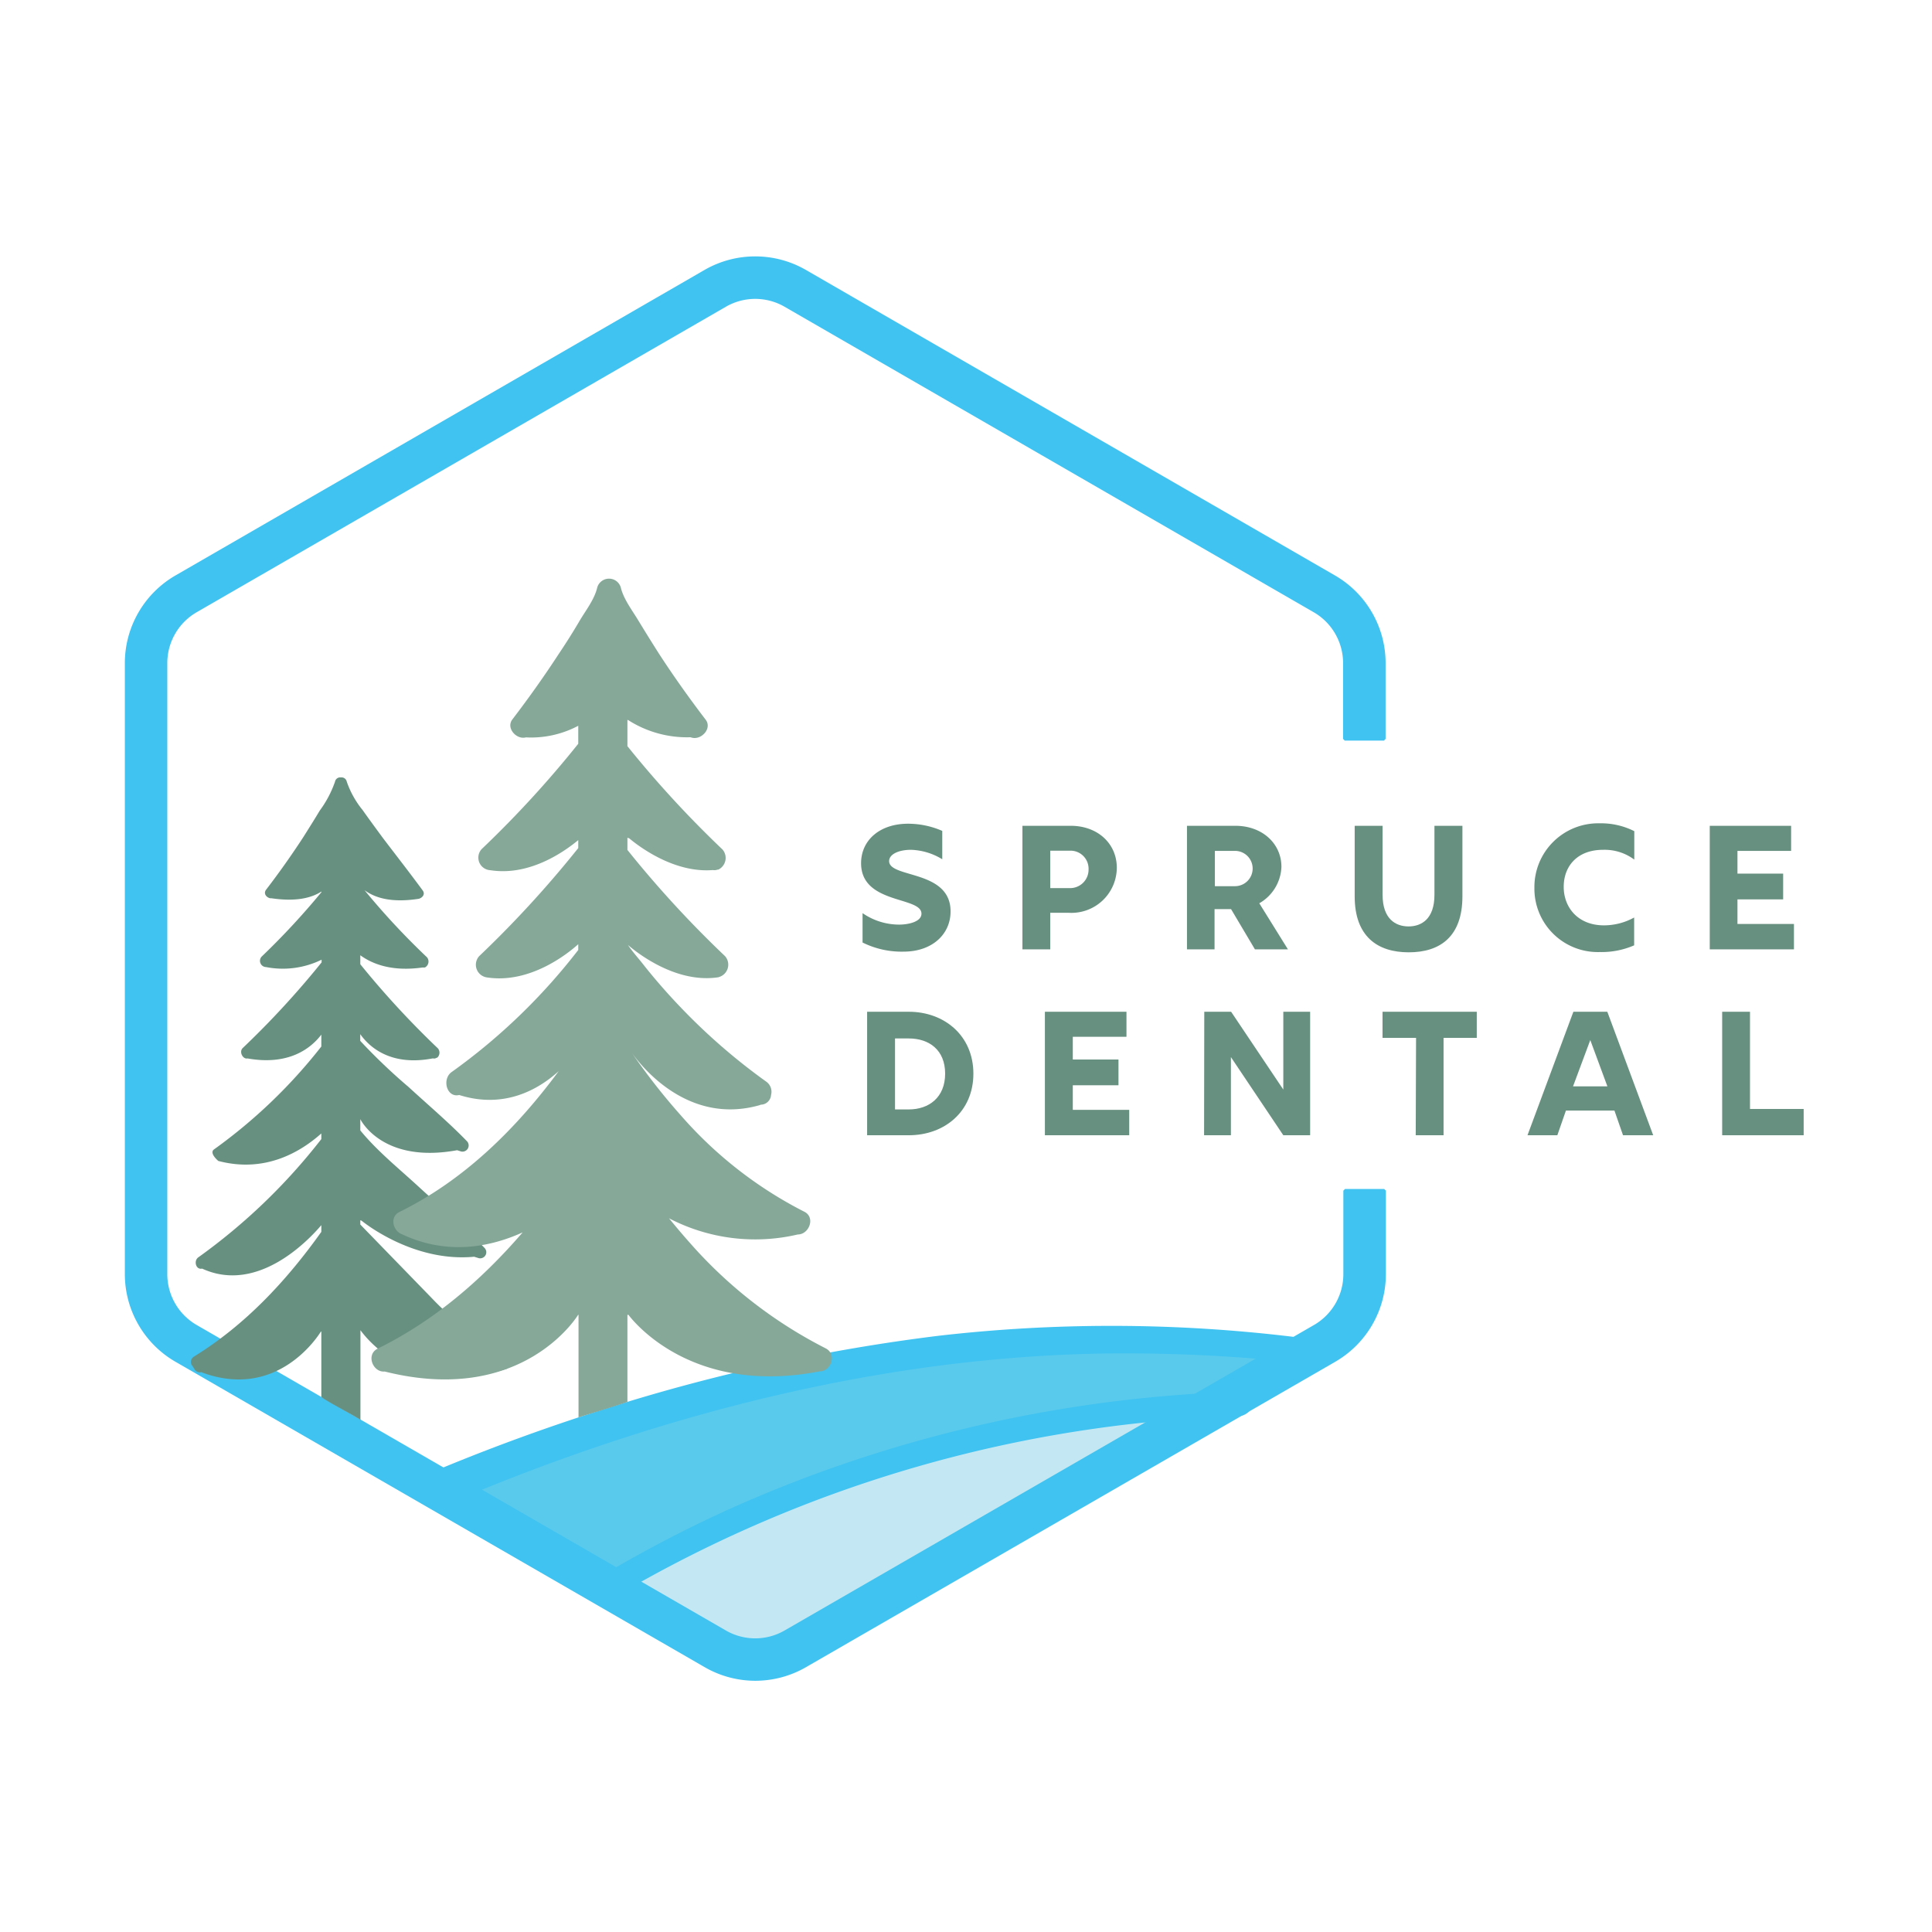
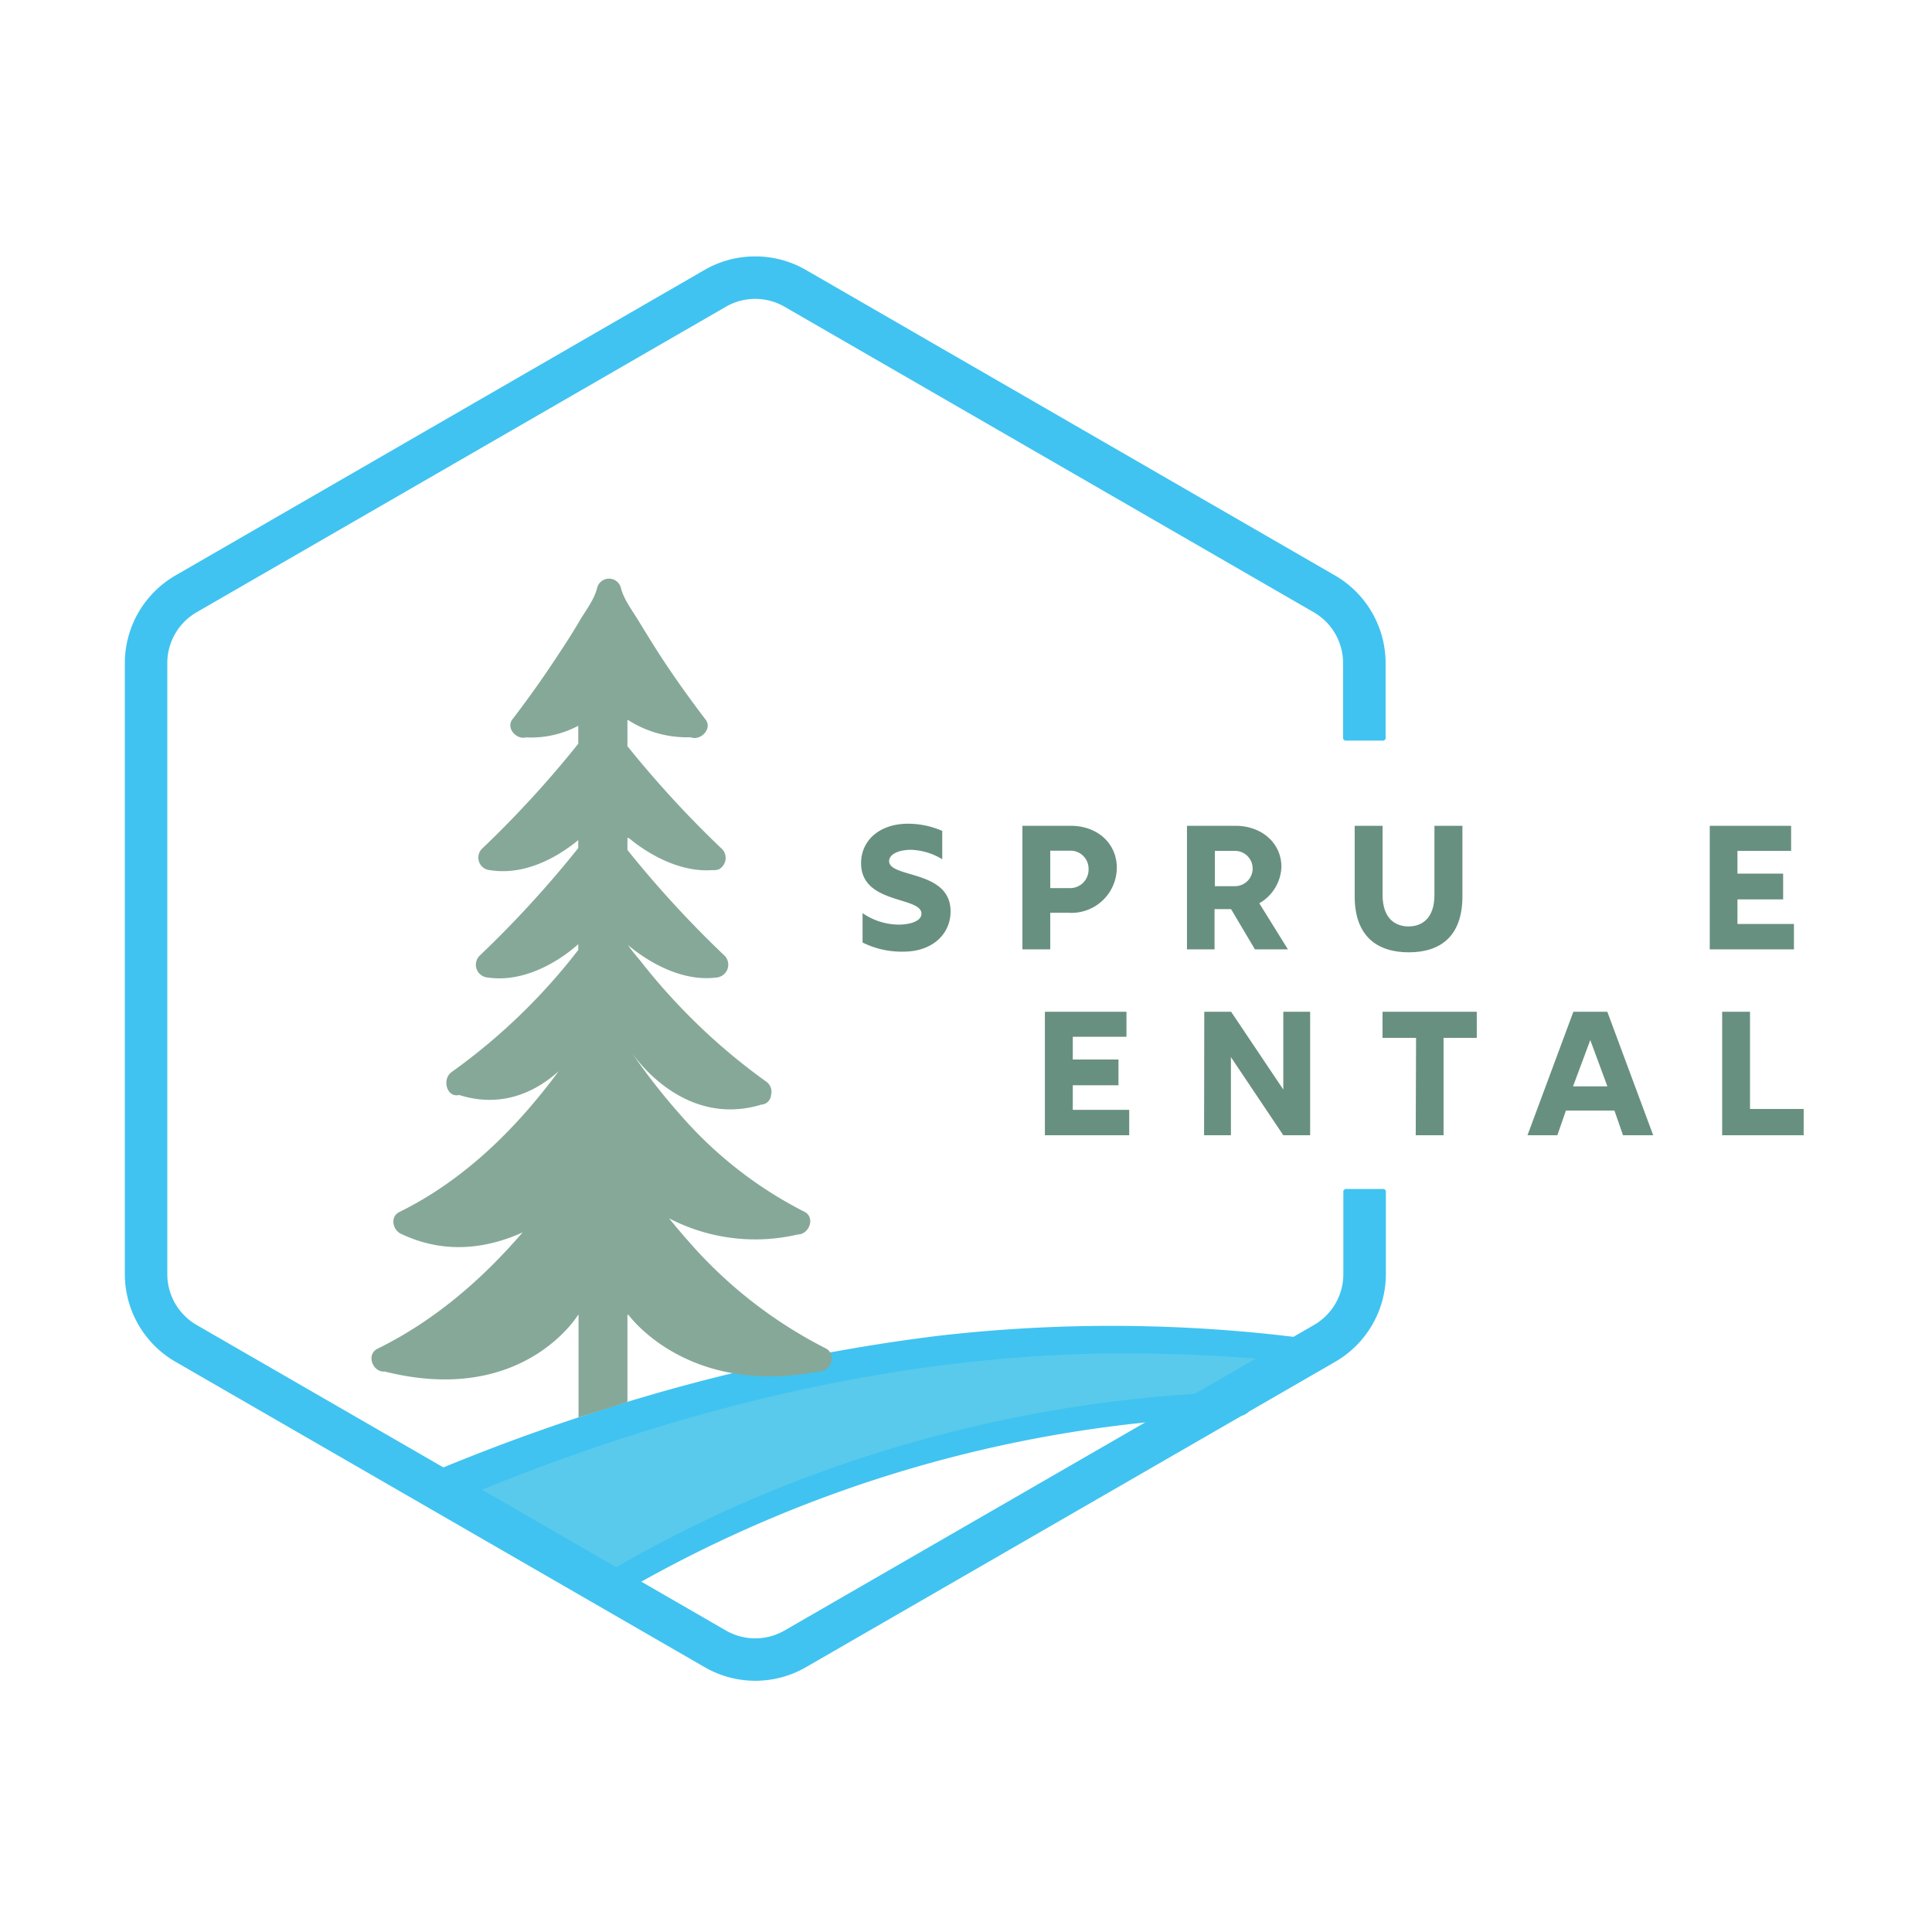
<svg xmlns="http://www.w3.org/2000/svg" id="Layer_1" data-name="Layer 1" viewBox="0 0 288 288">
  <defs>
    <style>
      .cls-1 {
        fill: #c3e8f3;
      }

      .cls-2 {
        fill: #59caec;
      }

      .cls-3 {
        fill: #689080;
      }

      .cls-4 {
        fill: #40c3f1;
        stroke: #40c3f1;
        stroke-linejoin: bevel;
        stroke-width: 0.5px;
      }

      .cls-5 {
        fill: #86a899;
      }
    </style>
  </defs>
-   <path class="cls-1" d="M185.89,207c-33.14,1-68.25,11.09-96.16,27.69l24.31,14Z" />
  <path class="cls-2" d="M67.74,222.66l22,13.23s40.47-26.31,95.13-27.56l8.43-5.29S137.37,190.45,67.74,222.66Z" />
  <g>
    <path class="cls-3" d="M128.58,140.5v-4.38a9.61,9.61,0,0,0,5.44,1.71c1.4,0,3.34-.42,3.34-1.63,0-2.6-9-1.37-9-7.52,0-3.42,2.77-5.89,7-5.89a12.78,12.78,0,0,1,5.1,1.07v4.23a9.44,9.44,0,0,0-4.65-1.41c-1.95,0-3.27.71-3.27,1.68,0,2.58,9.16,1.26,9.16,7.5,0,3.45-2.79,6-7,6A13.08,13.08,0,0,1,128.58,140.5Z" />
    <path class="cls-3" d="M152.41,123.1h7.2c4,0,6.87,2.63,6.87,6.26a6.76,6.76,0,0,1-7.13,6.71h-2.79v5.45h-4.15Zm7.1,9.29a2.75,2.75,0,0,0,2.76-2.77,2.69,2.69,0,0,0-2.76-2.81h-2.95v5.58Z" />
    <path class="cls-3" d="M176.94,123.1h7.21c4,0,6.87,2.63,6.87,6.13a6.53,6.53,0,0,1-3.3,5.42l4.27,6.87h-4.92l-3.56-6h-2.46v6h-4.11Zm7.16,9a2.63,2.63,0,1,0,0-5.26h-3v5.26Z" />
    <path class="cls-3" d="M201.94,133.62V123.1h4.16v10.29c0,3.57,1.92,4.71,3.87,4.71s3.86-1.14,3.86-4.71V123.1H218v10.52c0,6-3.33,8.34-8,8.34S201.94,139.6,201.94,133.62Z" />
-     <path class="cls-3" d="M228.73,132.39a9.51,9.51,0,0,1,9.73-9.66,11,11,0,0,1,5.16,1.17v4.24a7.4,7.4,0,0,0-4.65-1.46c-3.85,0-5.87,2.44-5.87,5.52s2.13,5.74,6,5.74a9.29,9.29,0,0,0,4.5-1.17v4.15a12.16,12.16,0,0,1-5.13,1A9.45,9.45,0,0,1,228.73,132.39Z" />
    <path class="cls-3" d="M254.87,123.1H267v3.74h-8v3.39h6.81v3.84H259v3.66h8.42v3.79H254.87Z" />
-     <path class="cls-3" d="M129.26,150.82h6.21c5.31,0,9.63,3.57,9.63,9.23s-4.32,9.18-9.63,9.18h-6.21Zm6.21,14.56c3,0,5.42-1.79,5.42-5.33s-2.39-5.25-5.42-5.25h-2.05v10.58Z" />
    <path class="cls-3" d="M155.76,150.82h12.16v3.73h-8v3.39h6.81v3.84h-6.81v3.66h8.41v3.79H155.76Z" />
    <path class="cls-3" d="M179.52,150.82h4l7.78,11.6v-11.6h4v18.41h-4l-7.81-11.65v11.65h-4Z" />
    <path class="cls-3" d="M211.09,154.71h-5v-3.89h14.05v3.89h-4.95v14.52h-4.15Z" />
    <path class="cls-3" d="M234.54,150.82h5.06l6.84,18.41h-4.5l-1.28-3.68h-7.23l-1.28,3.68H227.7Zm5.07,11.12-2.55-6.9-2.57,6.9Z" />
    <path class="cls-3" d="M256.72,150.82h4.15v14.49h8v3.92H256.72Z" />
  </g>
  <path class="cls-4" d="M68.77,223.07c30.29-12.68,63.32-21.12,96.28-21.56a241.8,241.8,0,0,1,30.79,1.63c1.25.15.41-1.34.06-1.76a5.33,5.33,0,0,0-3.27-1.87,225.39,225.39,0,0,0-52.69-.14A274,274,0,0,0,91.06,210q-13.34,4.16-26.24,9.55c-1.37.58,2.48,4.16,4,3.54Z" />
  <path class="cls-4" d="M112.58,250.3a14.84,14.84,0,0,1-7.42-2L26.28,202.78a14.86,14.86,0,0,1-7.42-12.85V98.84A14.86,14.86,0,0,1,26.28,86l78.88-45.55a14.89,14.89,0,0,1,14.84,0L198.88,86a14.86,14.86,0,0,1,7.42,12.84v11.31h-5.84V98.84a9,9,0,0,0-4.5-7.79L117.08,45.51a9,9,0,0,0-9,0L29.19,91.05a9,9,0,0,0-4.5,7.79v91.09a9,9,0,0,0,4.5,7.8l78.89,45.54a9,9,0,0,0,9,0L196,197.73a9,9,0,0,0,4.5-7.8V177.49h5.84v12.44a14.86,14.86,0,0,1-7.42,12.85L120,248.32A14.87,14.87,0,0,1,112.58,250.3Z" />
-   <path class="cls-3" d="M76.3,202.33a42.31,42.31,0,0,1-11.82-8.7L53.71,182.54v-.64l.18.06c.68.55,7.93,6.22,16.79,5.38l.68.21a.91.91,0,0,0,.88-1.51c-3.12-3.24-6.6-6.16-9.9-9.2-2.86-2.63-6.13-5.27-8.63-8.33v-1.68h0c.22.44,3.58,6.62,14.43,4.63l.6.19a.92.92,0,0,0,.88-1.52c-2.75-2.84-5.8-5.41-8.7-8.08a86.74,86.74,0,0,1-7.22-6.89v-1C55,156,58.16,159,64.53,157.77a.65.65,0,0,0,.56-.1l.15,0-.07,0a1,1,0,0,0,.11-1.39,132.1,132.1,0,0,1-11.57-12.54v-1.34c1.86,1.35,4.8,2.46,9.29,1.82a.2.2,0,0,0,.11,0l.23,0,0,0a1,1,0,0,0,.31-1.52,108.91,108.91,0,0,1-9.31-10c1.54,1.14,4,1.92,8.1,1.28l0,0c.54-.16,1-.69.55-1.27C61,130,59,127.45,57.05,124.88c-1-1.36-2-2.72-3-4.13a13.9,13.9,0,0,1-2.36-4.23.79.79,0,0,0-.88-.63.78.78,0,0,0-.87.63,16.13,16.13,0,0,1-2.28,4.32c-.8,1.34-1.63,2.65-2.48,4q-2.61,4-5.51,7.78c-.43.56,0,1.13.58,1.28h.19c3.58.53,5.93,0,7.47-1V133A110.86,110.86,0,0,1,39,142.6a.93.93,0,0,0,.66,1.56,13.11,13.11,0,0,0,8.28-1.1v.4a131.6,131.6,0,0,1-11.76,12.77c-.57.55,0,1.7.72,1.55,6.11,1.09,9.42-1.47,11-3.55V156a78.11,78.11,0,0,1-16,15.34c-.77.55.64,1.72.64,1.72,7,1.85,12.3-1.37,15.36-4.1v.84a88.37,88.37,0,0,1-18.34,17.63c-.73.52-.36,1.9.57,1.68,8.29,3.81,15.9-4.27,17.77-6.48v1c-5.18,7.27-11.33,13.89-19,18.6a.93.93,0,0,0-.32,1.25,7.22,7.22,0,0,1,.42.65.94.94,0,0,0,1,.42c11.39,4.3,17.52-5.55,17.83-6.05l.07,0,0,9.76c.86.66,5.42,3.05,5.83,3.41V198.29c1.4,1.91,8.32,10.11,22,5.69,0,0-2.5-.81-1-.42.22.11.42.23.64.33l.07-.15h.06C76.47,204,77.25,202.79,76.3,202.33Z" />
  <path class="cls-5" d="M123.09,201a67.86,67.86,0,0,1-20.27-15.75c-1.06-1.19-2.09-2.41-3.09-3.64a27.8,27.8,0,0,0,19.2,2.41c1.68,0,2.68-2.55.95-3.4a61.27,61.27,0,0,1-18.37-14.33,94.84,94.84,0,0,1-7.24-9.23l-.06-.09c1.48,2.09,8.44,10.82,19.08,7.76a.33.33,0,0,1,.17-.06,1.55,1.55,0,0,0,1.48-1.44,1.85,1.85,0,0,0-.73-2A90.51,90.51,0,0,1,101.31,150c-1.91-2-3.74-4.1-5.46-6.28-.73-.93-1.57-1.85-2.24-2.85,1.6,1.37,7.33,5.78,13.53,4.8l-.06,0a1.92,1.92,0,0,0,1-3.14,159.15,159.15,0,0,1-14.55-15.83v-1.82l.28.1c1.75,1.46,6.84,5.16,12.44,4.72a1.48,1.48,0,0,0,.73-.07h.16l-.06,0a1.93,1.93,0,0,0,.62-3,157.66,157.66,0,0,1-14.17-15.4v-3.9l.09,0a16.28,16.28,0,0,0,9.3,2.57l.21.06c1.4.39,3.07-1.36,2.06-2.68-2.43-3.18-4.75-6.44-6.93-9.79Q96.68,95,95.2,92.57c-.93-1.56-2.25-3.25-2.66-5a1.83,1.83,0,0,0-3.51,0c-.39,1.71-1.64,3.33-2.54,4.82Q85,94.94,83.31,97.45c-2.18,3.35-4.5,6.61-6.93,9.79-1,1.31.64,3.06,2,2.68a15,15,0,0,0,7.82-1.73v2.68a157.34,157.34,0,0,1-14.4,15.7,1.88,1.88,0,0,0,1.29,3.15c5.85.92,11.06-2.78,13.11-4.49v1.19a161.09,161.09,0,0,1-14.78,16.12,1.91,1.91,0,0,0,1.15,3.16c6.44,1,12.11-3.58,13.63-4.95v.86a89.77,89.77,0,0,1-18.88,18.2c-1.47,1.05-.74,3.87,1.13,3.42,6.69,2.11,11.78-.79,14.84-3.56-6.36,8.59-14.06,16.22-23.75,21-1.51.74-.94,2.84.37,3.31h0c6.64,3.13,13,2,18-.27-6.09,7.06-13.18,13.19-21.63,17.34-1.76.87-.7,3.57,1.07,3.4C78,209.64,86.18,196,86.18,196h.06v15.29c2.31-.75,4.5-1.36,7.29-2.31V196l.15,0c1.2,1.57,10,12,28.49,8.43h0C123.83,204.48,124.82,201.89,123.09,201Z" />
  <path class="cls-4" d="M185,207.7A200.58,200.58,0,0,0,109.23,225,193.67,193.67,0,0,0,89.84,235.1c-2,1.21.47,3.45,2.26,2.39a195.36,195.36,0,0,1,92.48-26.63c2.17-.07,2.83-3.24.46-3.16Z" />
</svg>